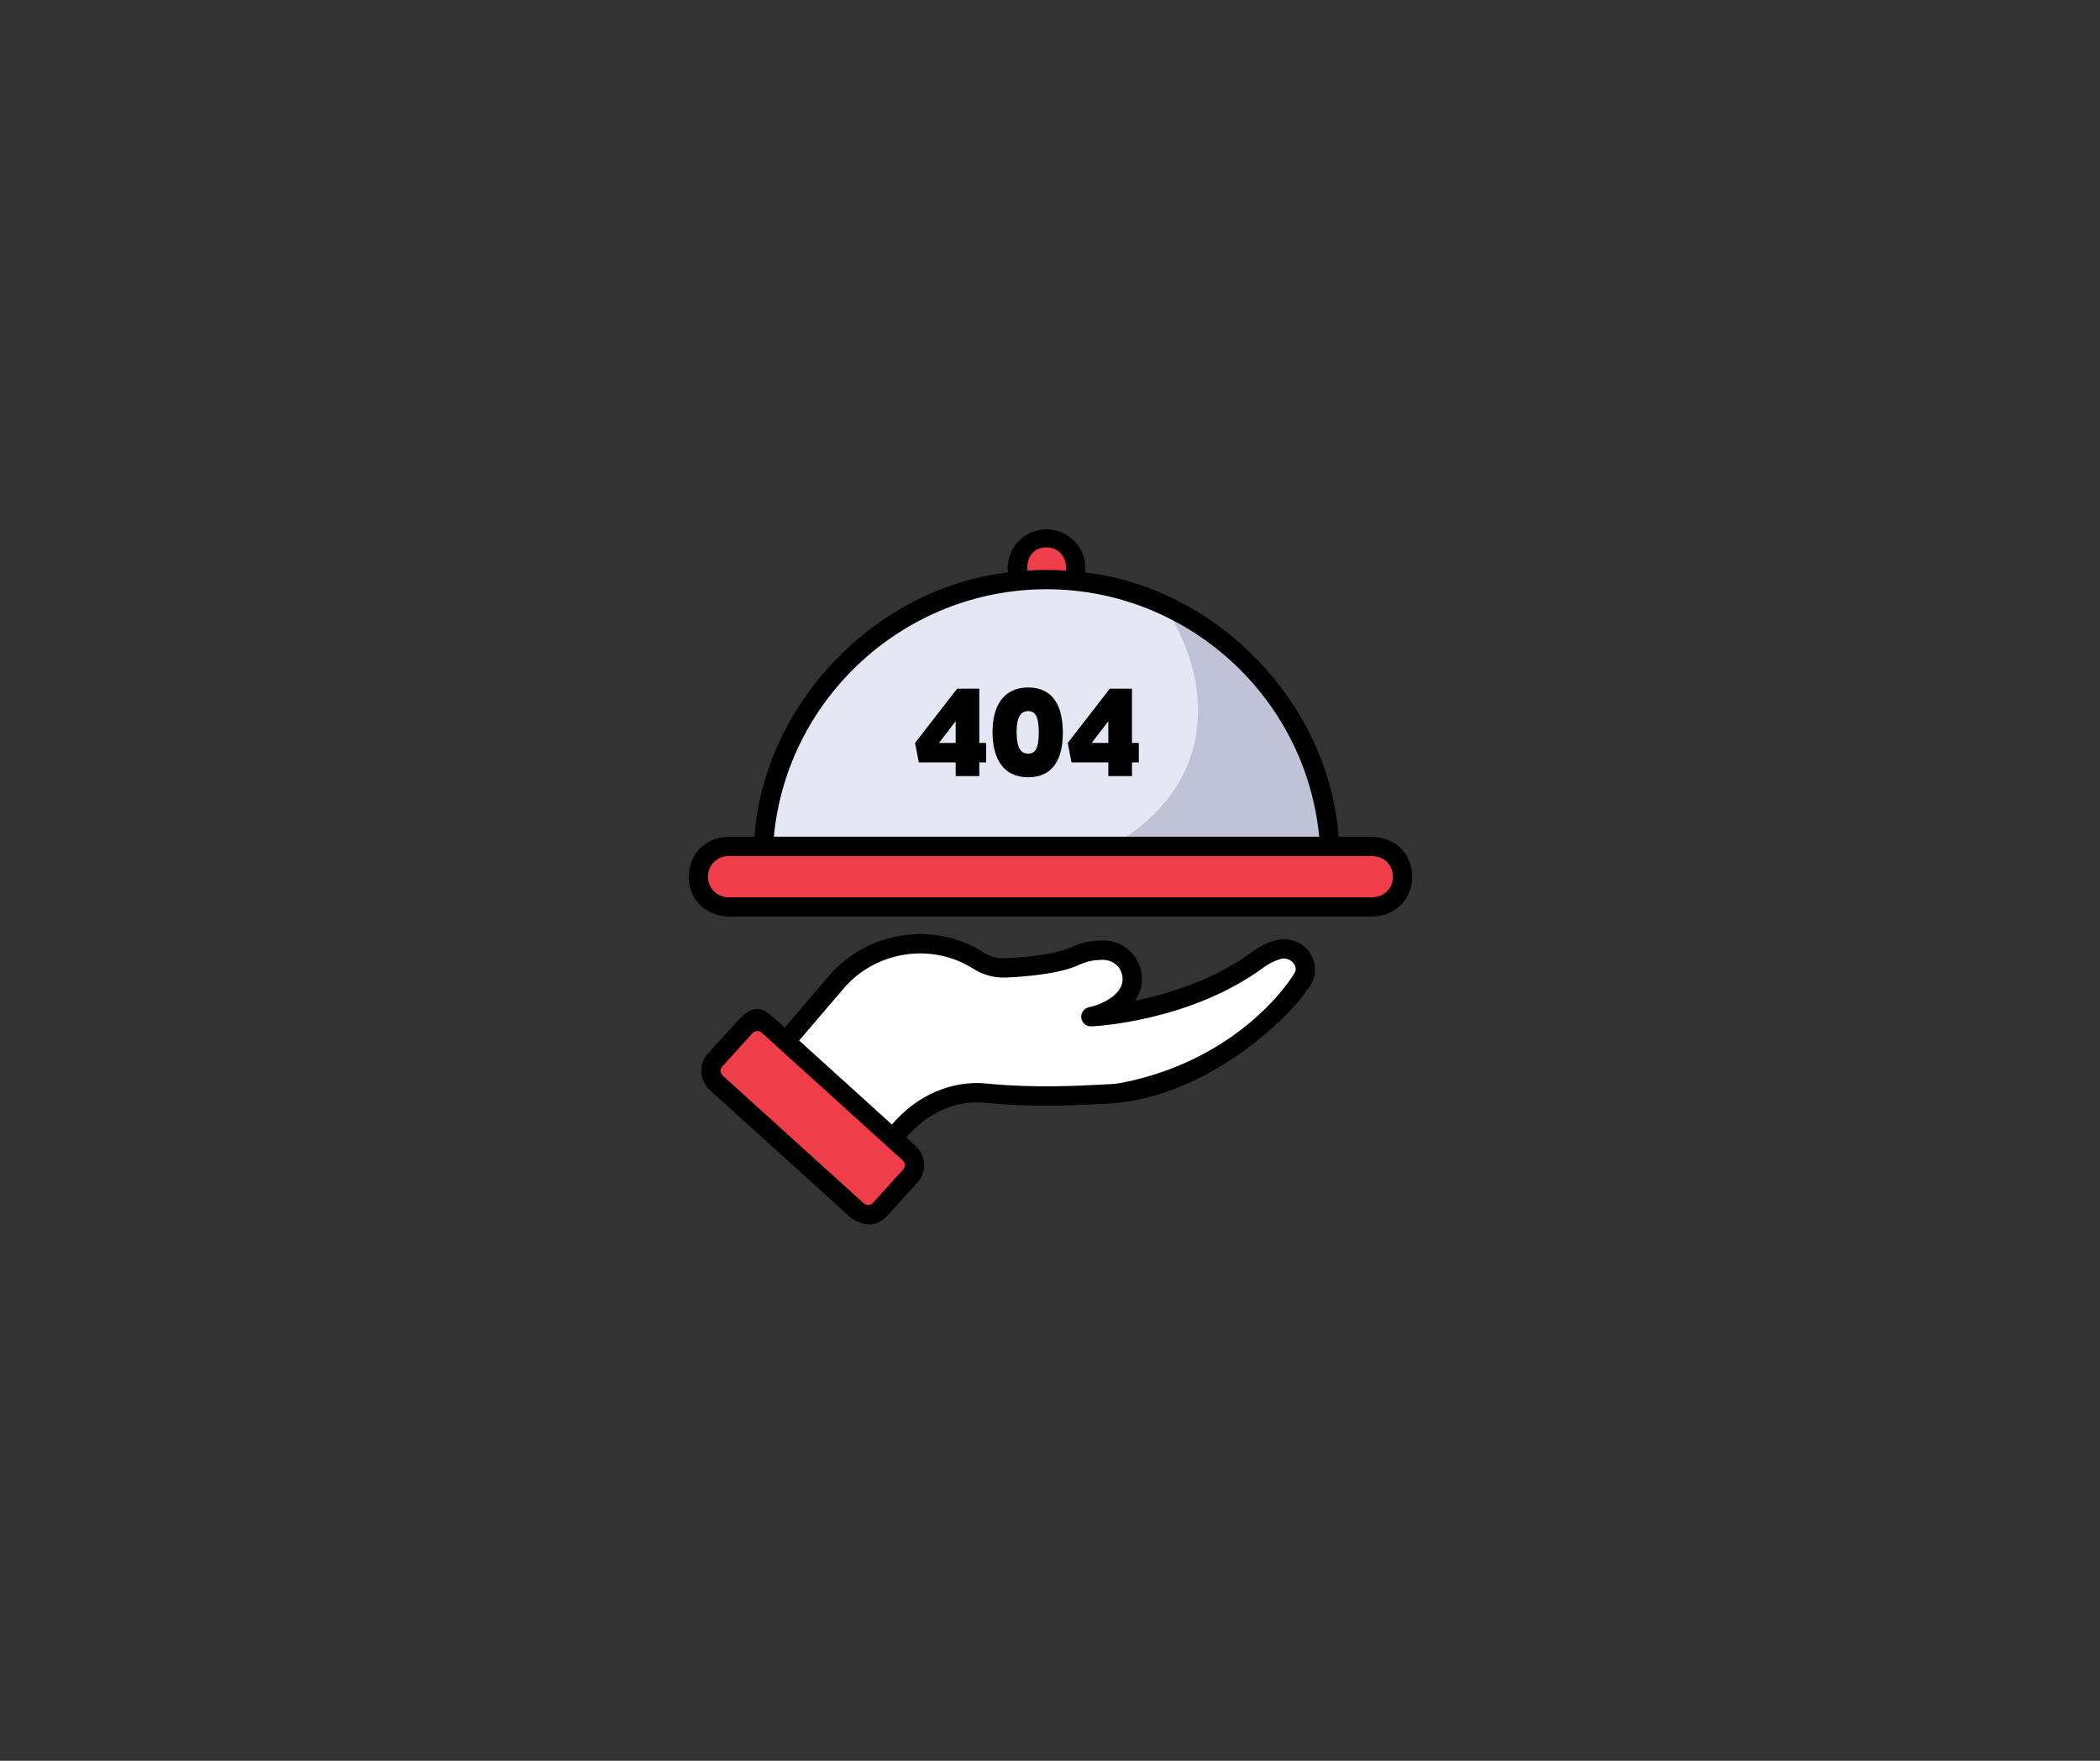
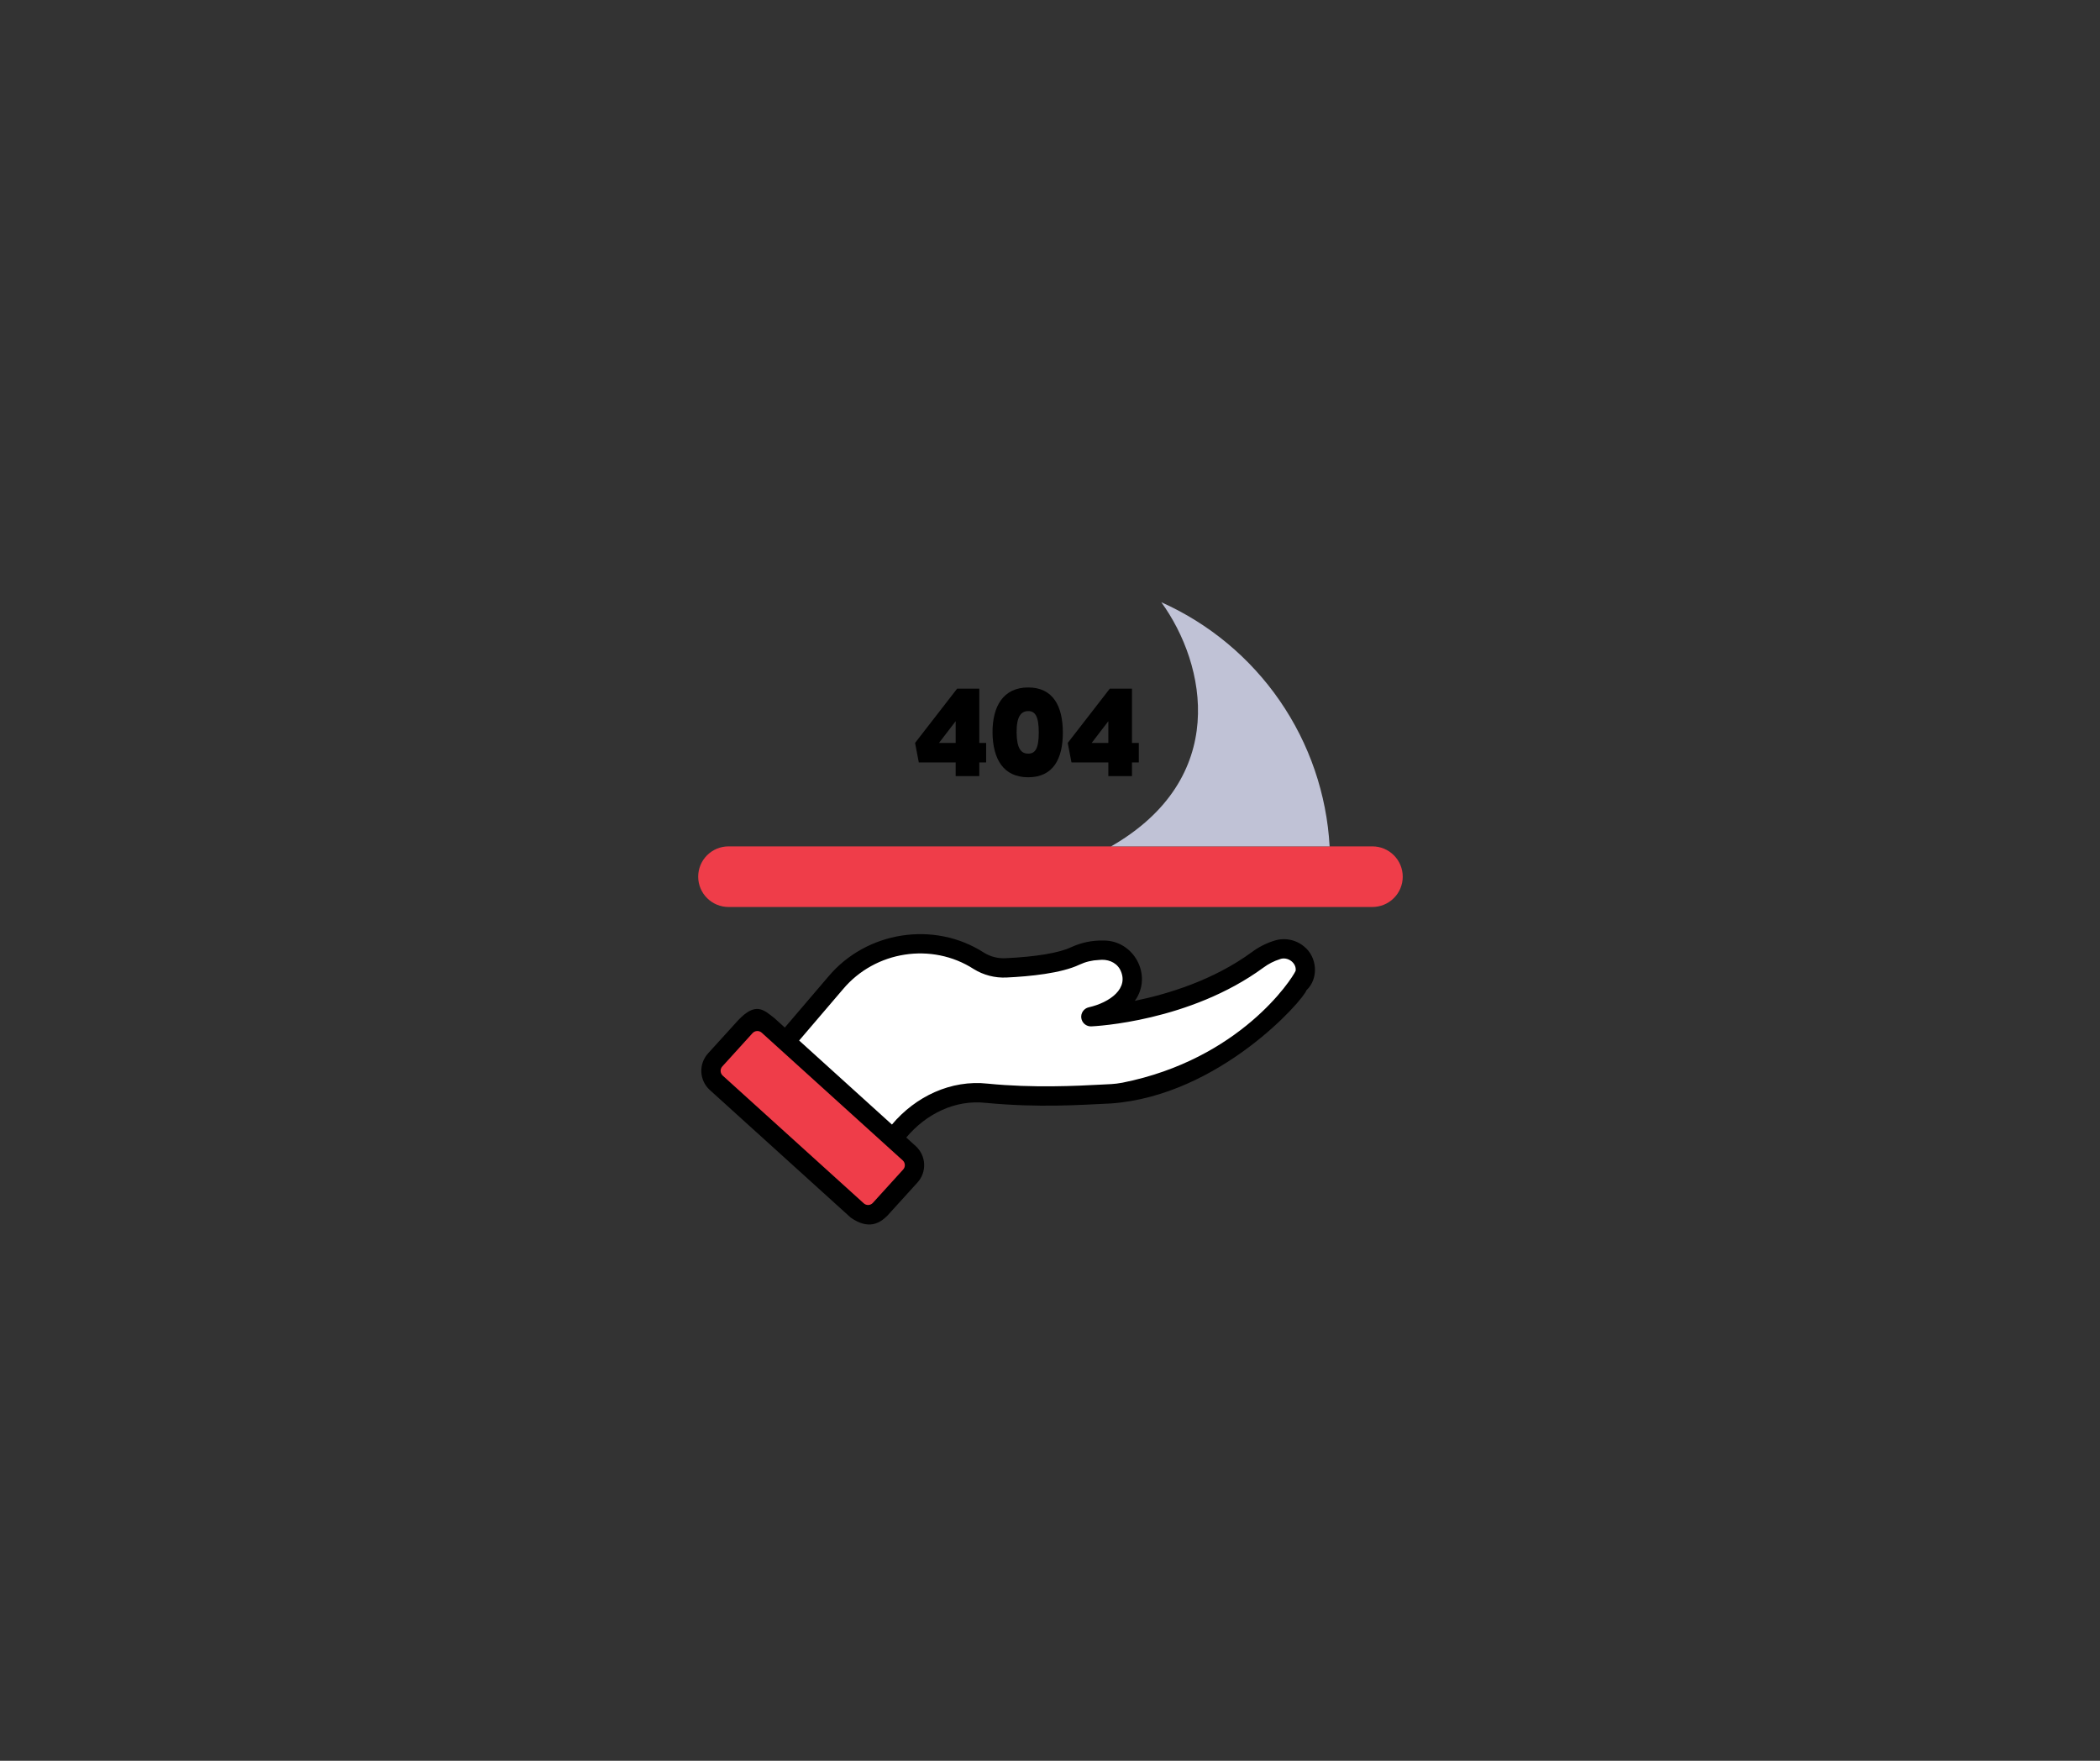
<svg xmlns="http://www.w3.org/2000/svg" width="940" zoomAndPan="magnify" viewBox="0 0 705 591" height="788" preserveAspectRatio="xMidYMid meet" version="1.0">
  <rect x="0" y="0" width="705" height="591" fill="#333333" stroke="none" />
  <defs>
    <g />
  </defs>
-   <path fill="#ef3d49" d="M 362.453 190.133 C 362.453 190.773 362.391 191.41 362.262 192.039 C 362.137 192.668 361.953 193.281 361.707 193.875 C 361.461 194.469 361.156 195.031 360.801 195.566 C 360.445 196.098 360.039 196.594 359.582 197.047 C 359.129 197.5 358.633 197.906 358.098 198.262 C 357.562 198.621 357 198.922 356.406 199.168 C 355.809 199.414 355.199 199.598 354.566 199.723 C 353.938 199.848 353.301 199.91 352.656 199.91 C 352.012 199.91 351.375 199.848 350.746 199.723 C 350.113 199.598 349.5 199.414 348.906 199.168 C 348.312 198.922 347.75 198.621 347.215 198.262 C 346.68 197.906 346.184 197.5 345.73 197.047 C 345.273 196.594 344.867 196.098 344.512 195.566 C 344.152 195.031 343.852 194.469 343.605 193.875 C 343.359 193.281 343.176 192.668 343.047 192.039 C 342.922 191.41 342.859 190.773 342.859 190.133 C 342.859 189.488 342.922 188.852 343.047 188.223 C 343.176 187.594 343.359 186.98 343.605 186.391 C 343.852 185.797 344.152 185.23 344.512 184.699 C 344.867 184.164 345.273 183.672 345.73 183.215 C 346.184 182.762 346.68 182.355 347.215 182 C 347.75 181.645 348.312 181.34 348.906 181.098 C 349.5 180.852 350.113 180.664 350.746 180.539 C 351.375 180.414 352.012 180.352 352.656 180.352 C 353.301 180.352 353.938 180.414 354.566 180.539 C 355.199 180.664 355.809 180.852 356.406 181.098 C 357 181.34 357.562 181.645 358.098 182 C 358.633 182.355 359.129 182.762 359.582 183.215 C 360.039 183.672 360.445 184.164 360.801 184.699 C 361.156 185.23 361.461 185.797 361.707 186.391 C 361.953 186.98 362.137 187.594 362.262 188.223 C 362.391 188.852 362.453 189.488 362.453 190.133 Z M 362.453 190.133 " fill-opacity="1" fill-rule="nonzero" />
  <path fill="#ffffff" d="M 262.836 350.633 L 280.531 329.922 C 289.07 319.93 302.262 314.949 315.207 317.297 C 319.996 318.18 324.453 319.91 328.582 322.488 C 329.953 323.336 331.422 323.961 332.98 324.363 C 334.543 324.77 336.129 324.934 337.742 324.859 C 344.32 324.551 355.168 323.629 360.977 320.863 C 363.449 319.711 366.047 319.078 368.77 318.973 C 369.297 318.945 369.793 318.93 370.266 318.922 C 377.594 318.824 382.473 326.578 378.965 333.004 C 377.176 336.285 373.5 339.535 366.223 341.254 C 366.223 341.254 398.039 339.895 422.25 322.137 C 424.211 320.684 426.355 319.59 428.684 318.855 C 428.781 318.824 428.879 318.797 428.98 318.766 C 433.797 317.344 438.715 321.191 438.191 326.176 C 438.117 326.965 437.898 327.715 437.539 328.418 C 437.18 329.125 436.699 329.738 436.105 330.262 C 436.105 330.262 416.785 359.43 377.391 366.586 C 375.895 366.871 374.387 367.051 372.871 367.129 C 366.031 367.422 349.102 368.719 331.273 366.941 C 329.016 366.719 326.758 366.73 324.504 366.98 C 322.25 367.23 320.043 367.711 317.891 368.418 C 315.734 369.129 313.676 370.055 311.719 371.199 C 309.758 372.34 307.938 373.672 306.258 375.191 C 304.324 376.953 302.504 378.82 300.793 380.797 L 295.328 385.305 L 274.648 370.832 L 259.914 358.254 L 256.586 354.695 Z M 262.836 350.633 " fill-opacity="1" fill-rule="nonzero" />
-   <path fill="#ef3d49" d="M 240.074 355.785 L 250.242 344.59 C 250.48 344.328 250.742 344.09 251.027 343.879 C 251.312 343.668 251.617 343.484 251.938 343.336 C 252.262 343.184 252.594 343.062 252.938 342.977 C 253.285 342.891 253.637 342.84 253.988 342.82 C 254.344 342.805 254.699 342.82 255.051 342.875 C 255.402 342.926 255.746 343.012 256.082 343.133 C 256.418 343.254 256.738 343.402 257.043 343.586 C 257.348 343.77 257.633 343.98 257.895 344.219 L 305.234 387.082 C 305.496 387.32 305.734 387.582 305.945 387.867 C 306.16 388.152 306.34 388.457 306.492 388.777 C 306.645 389.098 306.766 389.43 306.852 389.777 C 306.938 390.121 306.988 390.469 307.004 390.824 C 307.023 391.18 307.004 391.531 306.953 391.883 C 306.902 392.234 306.816 392.578 306.695 392.914 C 306.574 393.246 306.422 393.566 306.242 393.871 C 306.059 394.176 305.848 394.461 305.609 394.723 L 295.441 405.918 C 295.199 406.18 294.938 406.418 294.652 406.629 C 294.367 406.84 294.062 407.02 293.742 407.172 C 293.418 407.324 293.086 407.445 292.742 407.531 C 292.395 407.617 292.047 407.668 291.691 407.684 C 291.336 407.703 290.98 407.684 290.629 407.633 C 290.277 407.582 289.934 407.496 289.598 407.375 C 289.262 407.254 288.945 407.105 288.637 406.922 C 288.332 406.738 288.051 406.527 287.785 406.289 L 240.445 363.426 C 240.184 363.188 239.945 362.926 239.734 362.641 C 239.52 362.355 239.34 362.051 239.188 361.73 C 239.035 361.41 238.918 361.078 238.828 360.73 C 238.742 360.387 238.691 360.039 238.676 359.684 C 238.656 359.328 238.676 358.977 238.727 358.625 C 238.777 358.273 238.863 357.93 238.984 357.594 C 239.105 357.262 239.258 356.941 239.441 356.637 C 239.621 356.332 239.832 356.047 240.074 355.785 Z M 240.074 355.785 " fill-opacity="1" fill-rule="nonzero" />
+   <path fill="#ef3d49" d="M 240.074 355.785 L 250.242 344.59 C 250.48 344.328 250.742 344.09 251.027 343.879 C 251.312 343.668 251.617 343.484 251.938 343.336 C 252.262 343.184 252.594 343.062 252.938 342.977 C 253.285 342.891 253.637 342.84 253.988 342.82 C 254.344 342.805 254.699 342.82 255.051 342.875 C 255.402 342.926 255.746 343.012 256.082 343.133 C 256.418 343.254 256.738 343.402 257.043 343.586 C 257.348 343.77 257.633 343.98 257.895 344.219 L 305.234 387.082 C 305.496 387.32 305.734 387.582 305.945 387.867 C 306.16 388.152 306.34 388.457 306.492 388.777 C 306.645 389.098 306.766 389.43 306.852 389.777 C 306.938 390.121 306.988 390.469 307.004 390.824 C 307.023 391.18 307.004 391.531 306.953 391.883 C 306.902 392.234 306.816 392.578 306.695 392.914 C 306.574 393.246 306.422 393.566 306.242 393.871 C 306.059 394.176 305.848 394.461 305.609 394.723 C 295.199 406.18 294.938 406.418 294.652 406.629 C 294.367 406.84 294.062 407.02 293.742 407.172 C 293.418 407.324 293.086 407.445 292.742 407.531 C 292.395 407.617 292.047 407.668 291.691 407.684 C 291.336 407.703 290.98 407.684 290.629 407.633 C 290.277 407.582 289.934 407.496 289.598 407.375 C 289.262 407.254 288.945 407.105 288.637 406.922 C 288.332 406.738 288.051 406.527 287.785 406.289 L 240.445 363.426 C 240.184 363.188 239.945 362.926 239.734 362.641 C 239.52 362.355 239.34 362.051 239.188 361.73 C 239.035 361.41 238.918 361.078 238.828 360.73 C 238.742 360.387 238.691 360.039 238.676 359.684 C 238.656 359.328 238.676 358.977 238.727 358.625 C 238.777 358.273 238.863 357.93 238.984 357.594 C 239.105 357.262 239.258 356.941 239.441 356.637 C 239.621 356.332 239.832 356.047 240.074 355.785 Z M 240.074 355.785 " fill-opacity="1" fill-rule="nonzero" />
  <path fill="#ef3d49" d="M 244.582 284.082 L 460.73 284.082 C 461.398 284.082 462.062 284.148 462.719 284.277 C 463.375 284.406 464.012 284.602 464.629 284.855 C 465.246 285.113 465.832 285.426 466.391 285.797 C 466.945 286.168 467.461 286.59 467.934 287.062 C 468.406 287.535 468.828 288.047 469.203 288.602 C 469.574 289.156 469.887 289.746 470.145 290.359 C 470.398 290.977 470.594 291.613 470.723 292.27 C 470.852 292.926 470.918 293.586 470.918 294.254 C 470.918 294.922 470.852 295.582 470.723 296.238 C 470.594 296.895 470.398 297.531 470.145 298.148 C 469.887 298.766 469.574 299.352 469.203 299.906 C 468.828 300.461 468.406 300.977 467.934 301.445 C 467.461 301.918 466.945 302.34 466.391 302.711 C 465.832 303.082 465.246 303.398 464.629 303.652 C 464.012 303.906 463.375 304.102 462.719 304.23 C 462.062 304.363 461.398 304.426 460.73 304.426 L 244.582 304.426 C 243.914 304.426 243.25 304.363 242.594 304.23 C 241.938 304.102 241.301 303.906 240.684 303.652 C 240.066 303.398 239.477 303.082 238.922 302.711 C 238.367 302.34 237.852 301.918 237.379 301.445 C 236.906 300.977 236.48 300.461 236.109 299.906 C 235.738 299.352 235.426 298.766 235.168 298.148 C 234.914 297.531 234.719 296.895 234.59 296.238 C 234.457 295.582 234.395 294.922 234.395 294.254 C 234.395 293.586 234.457 292.926 234.59 292.27 C 234.719 291.613 234.914 290.977 235.168 290.359 C 235.426 289.746 235.738 289.156 236.109 288.602 C 236.48 288.047 236.906 287.535 237.379 287.062 C 237.852 286.59 238.367 286.168 238.922 285.797 C 239.477 285.426 240.066 285.113 240.684 284.855 C 241.301 284.602 241.938 284.406 242.594 284.277 C 243.25 284.148 243.914 284.082 244.582 284.082 Z M 244.582 284.082 " fill-opacity="1" fill-rule="nonzero" />
-   <path fill="#e5e7f4" d="M 446.375 284.082 C 444.309 247.43 389.871 202.133 389.871 202.133 C 383.809 199.438 377.527 197.398 371.031 196.023 C 364.535 194.648 357.969 193.965 351.328 193.973 C 300.586 193.973 259.117 233.848 256.281 284.082 Z M 446.375 284.082 " fill-opacity="1" fill-rule="nonzero" />
  <path fill="#c0c2d6" d="M 389.871 202.141 C 405.094 223.16 412.727 261.254 373.012 284.082 L 446.375 284.082 C 446.25 281.906 446.055 279.734 445.785 277.57 C 445.512 275.406 445.168 273.254 444.75 271.113 C 444.332 268.977 443.84 266.852 443.277 264.746 C 442.715 262.637 442.078 260.555 441.371 258.488 C 440.664 256.426 439.891 254.391 439.043 252.379 C 438.195 250.371 437.281 248.391 436.301 246.441 C 435.32 244.496 434.273 242.582 433.16 240.707 C 432.047 238.832 430.871 236.992 429.633 235.199 C 428.395 233.402 427.098 231.648 425.738 229.941 C 424.379 228.234 422.965 226.578 421.492 224.965 C 420.02 223.355 418.496 221.797 416.914 220.289 C 415.336 218.785 413.707 217.332 412.031 215.938 C 410.352 214.543 408.629 213.207 406.859 211.93 C 405.086 210.648 403.277 209.434 401.422 208.281 C 399.57 207.125 397.68 206.039 395.75 205.012 C 393.824 203.988 391.863 203.031 389.871 202.141 Z M 389.871 202.141 " fill-opacity="1" fill-rule="nonzero" />
  <path fill="#000000" d="M 437.781 317.676 C 437.094 317.102 436.348 316.625 435.535 316.242 C 434.727 315.859 433.883 315.582 433.004 315.418 C 432.121 315.25 431.234 315.195 430.344 315.254 C 429.449 315.312 428.578 315.48 427.727 315.762 C 425.051 316.602 422.582 317.855 420.328 319.527 C 407.402 329.008 392.047 333.664 380.977 335.93 C 387.082 327.512 380.758 315.582 370.402 315.68 C 366.621 315.605 363.016 316.359 359.578 317.934 C 355.59 319.836 347.781 321.145 337.59 321.617 C 334.961 321.742 332.527 321.117 330.289 319.734 C 313.645 309.023 290.891 312.516 278.062 327.82 L 263.473 344.895 L 260.074 341.816 C 256.25 338.762 253.68 336.301 247.836 342.414 L 237.668 353.605 C 237.289 354.027 236.953 354.484 236.664 354.973 C 236.371 355.457 236.133 355.969 235.941 356.504 C 235.75 357.039 235.613 357.586 235.531 358.148 C 235.449 358.707 235.422 359.273 235.449 359.84 C 235.477 360.406 235.559 360.965 235.695 361.516 C 235.832 362.066 236.023 362.598 236.266 363.109 C 236.508 363.625 236.797 364.109 237.133 364.566 C 237.469 365.023 237.848 365.445 238.266 365.828 L 285.605 408.691 C 291.613 412.875 295.348 410.562 297.848 408.094 L 308.016 396.898 C 308.395 396.48 308.734 396.023 309.023 395.539 C 309.316 395.051 309.559 394.539 309.75 394.004 C 309.941 393.469 310.078 392.922 310.164 392.359 C 310.246 391.797 310.273 391.234 310.246 390.668 C 310.219 390.098 310.137 389.539 309.996 388.988 C 309.859 388.438 309.668 387.906 309.426 387.395 C 309.184 386.879 308.895 386.395 308.555 385.938 C 308.219 385.48 307.836 385.062 307.418 384.68 L 304.246 381.809 C 310.84 373.93 320.598 369.016 330.953 370.172 C 348.91 371.863 362.219 370.871 373.012 370.371 C 409.508 367.699 437.625 335.586 438.594 332.383 C 442.777 328.449 442.258 321.23 437.781 317.676 Z M 303.203 392.543 L 293.035 403.738 C 292.844 403.949 292.617 404.117 292.355 404.242 C 292.094 404.363 291.82 404.434 291.535 404.449 C 291.246 404.461 290.965 404.422 290.695 404.324 C 290.422 404.227 290.18 404.082 289.969 403.887 L 242.625 361.023 C 242.414 360.832 242.246 360.605 242.125 360.344 C 242.004 360.082 241.934 359.809 241.922 359.523 C 241.906 359.234 241.949 358.957 242.043 358.688 C 242.141 358.418 242.285 358.176 242.477 357.961 L 252.645 346.762 C 252.84 346.551 253.066 346.383 253.328 346.262 C 253.59 346.141 253.863 346.074 254.148 346.059 C 254.438 346.043 254.715 346.086 254.988 346.184 C 255.258 346.277 255.5 346.422 255.715 346.613 L 303.055 389.477 C 303.27 389.672 303.438 389.898 303.562 390.156 C 303.684 390.418 303.754 390.691 303.766 390.98 C 303.781 391.27 303.738 391.547 303.641 391.82 C 303.543 392.09 303.398 392.332 303.203 392.543 Z M 434.965 325.844 C 433.711 328.68 416.273 355.52 376.809 363.402 C 373.965 363.934 372.348 363.891 369.52 364.051 C 361.598 364.469 346.848 365.242 331.598 363.719 C 319.227 362.359 307.367 368.031 299.434 377.449 L 268.285 349.246 L 283.004 332.027 C 293.832 319.129 312.871 316.219 326.879 325.25 C 328.527 326.27 330.289 327.023 332.168 327.508 C 334.047 327.992 335.953 328.191 337.891 328.098 C 345.699 327.734 356.285 326.691 362.379 323.789 C 364.453 322.824 366.637 322.297 368.926 322.211 C 371.691 321.875 374.508 322.801 375.969 325.305 C 379.387 331.707 372.5 336.535 365.477 338.105 C 365.082 338.199 364.719 338.359 364.387 338.586 C 364.055 338.816 363.773 339.098 363.547 339.43 C 363.316 339.762 363.156 340.125 363.062 340.516 C 362.973 340.91 362.953 341.305 363.008 341.703 C 363.062 342.102 363.188 342.48 363.387 342.832 C 363.582 343.184 363.832 343.488 364.145 343.75 C 364.453 344.008 364.801 344.199 365.184 344.328 C 365.566 344.461 365.957 344.516 366.359 344.5 C 367.699 344.438 399.445 342.887 424.172 324.754 C 425.844 323.516 427.672 322.578 429.656 321.953 C 432.152 320.953 435.332 323.102 434.965 325.844 Z M 434.965 325.844 " fill-opacity="1" fill-rule="nonzero" />
-   <path fill="#000000" d="M 460.73 280.84 L 449.383 280.84 C 446.172 236.184 408.762 197.281 364.285 192.145 C 364.336 191.691 364.363 191.238 364.367 190.781 C 364.371 190.324 364.348 189.867 364.305 189.41 C 364.262 188.957 364.191 188.508 364.098 188.059 C 364.008 187.609 363.891 187.168 363.754 186.734 C 363.613 186.297 363.453 185.871 363.27 185.453 C 363.086 185.035 362.879 184.625 362.652 184.23 C 362.426 183.832 362.18 183.449 361.91 183.078 C 361.645 182.707 361.359 182.352 361.051 182.012 C 360.746 181.668 360.426 181.344 360.086 181.039 C 359.746 180.73 359.395 180.445 359.023 180.172 C 358.652 179.902 358.27 179.656 357.875 179.426 C 357.48 179.195 357.074 178.988 356.656 178.801 C 356.238 178.613 355.812 178.449 355.375 178.309 C 354.941 178.164 354.5 178.047 354.051 177.953 C 353.605 177.855 353.152 177.785 352.695 177.738 C 352.242 177.688 351.785 177.664 351.328 177.664 C 350.871 177.664 350.414 177.688 349.957 177.738 C 349.504 177.785 349.051 177.855 348.605 177.953 C 348.156 178.047 347.715 178.164 347.281 178.309 C 346.844 178.449 346.418 178.613 346 178.801 C 345.582 178.988 345.176 179.195 344.781 179.426 C 344.383 179.656 344 179.902 343.633 180.172 C 343.262 180.445 342.91 180.73 342.57 181.039 C 342.23 181.344 341.906 181.668 341.602 182.012 C 341.297 182.352 341.012 182.707 340.746 183.078 C 340.477 183.449 340.23 183.832 340.004 184.23 C 339.777 184.625 339.57 185.035 339.387 185.453 C 339.203 185.871 339.043 186.297 338.902 186.734 C 338.766 187.168 338.648 187.609 338.555 188.059 C 338.465 188.508 338.395 188.957 338.352 189.41 C 338.305 189.867 338.285 190.324 338.289 190.781 C 338.293 191.238 338.32 191.691 338.371 192.145 C 293.891 197.281 256.484 236.191 253.273 280.84 L 244.582 280.84 C 226.809 281.555 226.715 306.914 244.582 307.668 L 460.73 307.668 C 478.484 306.965 478.617 281.605 460.73 280.84 Z M 351.348 183.727 C 355.871 183.727 358.348 187.652 357.82 191.512 C 353.492 191.223 349.164 191.223 344.836 191.512 C 344.801 191.242 344.355 183.727 351.348 183.727 Z M 351.328 197.777 C 398.656 197.777 438.43 234.078 442.867 280.84 L 259.793 280.84 C 264.23 234.062 303.957 197.777 351.328 197.777 Z M 460.73 301.184 L 244.582 301.184 C 244.125 301.184 243.676 301.141 243.227 301.051 C 242.781 300.965 242.348 300.832 241.926 300.656 C 241.504 300.484 241.105 300.27 240.727 300.016 C 240.348 299.766 239.996 299.477 239.672 299.156 C 239.352 298.832 239.062 298.484 238.809 298.105 C 238.559 297.727 238.344 297.328 238.168 296.906 C 237.992 296.484 237.863 296.051 237.773 295.605 C 237.684 295.16 237.641 294.711 237.641 294.254 C 237.641 293.801 237.684 293.348 237.773 292.902 C 237.863 292.457 237.992 292.023 238.168 291.602 C 238.344 291.18 238.559 290.781 238.809 290.402 C 239.062 290.023 239.352 289.676 239.672 289.352 C 239.996 289.031 240.348 288.742 240.727 288.492 C 241.105 288.238 241.504 288.023 241.926 287.852 C 242.348 287.676 242.781 287.547 243.227 287.457 C 243.676 287.367 244.125 287.324 244.582 287.324 L 460.73 287.324 C 469.875 287.676 470.004 300.773 460.73 301.184 Z M 460.73 301.184 " fill-opacity="1" fill-rule="nonzero" />
  <g fill="#000000" fill-opacity="1">
    <g transform="translate(306.804, 260.488)">
      <g>
        <path d="M 14.023 0 L 21.961 0 L 21.961 -4.59 L 24.258 -4.59 L 24.258 -11.129 L 21.961 -11.129 L 21.961 -29.348 L 14.523 -29.348 L 0.398 -11.129 L 1.648 -4.59 L 14.023 -4.59 Z M 8.434 -11.129 L 14.023 -18.418 L 14.023 -11.129 Z M 8.434 -11.129 " />
      </g>
    </g>
  </g>
  <g fill="#000000" fill-opacity="1">
    <g transform="translate(331.958, 260.488)">
      <g>
        <path d="M 13.227 0.398 C 21.609 0.398 24.855 -5.789 24.855 -14.574 C 24.855 -23.406 21.609 -29.746 13.227 -29.746 C 4.84 -29.746 1.199 -23.406 1.246 -14.574 C 1.348 -5.789 4.84 0.398 13.227 0.398 Z M 9.332 -14.625 C 9.285 -20.062 10.879 -21.812 13.227 -21.812 C 15.57 -21.812 16.77 -20.062 16.77 -14.625 C 16.77 -9.184 15.57 -7.535 13.227 -7.535 C 10.879 -7.535 9.383 -9.184 9.332 -14.625 Z M 9.332 -14.625 " />
      </g>
    </g>
  </g>
  <g fill="#000000" fill-opacity="1">
    <g transform="translate(358.059, 260.488)">
      <g>
        <path d="M 14.023 0 L 21.961 0 L 21.961 -4.59 L 24.258 -4.59 L 24.258 -11.129 L 21.961 -11.129 L 21.961 -29.348 L 14.523 -29.348 L 0.398 -11.129 L 1.648 -4.59 L 14.023 -4.59 Z M 8.434 -11.129 L 14.023 -18.418 L 14.023 -11.129 Z M 8.434 -11.129 " />
      </g>
    </g>
  </g>
</svg>